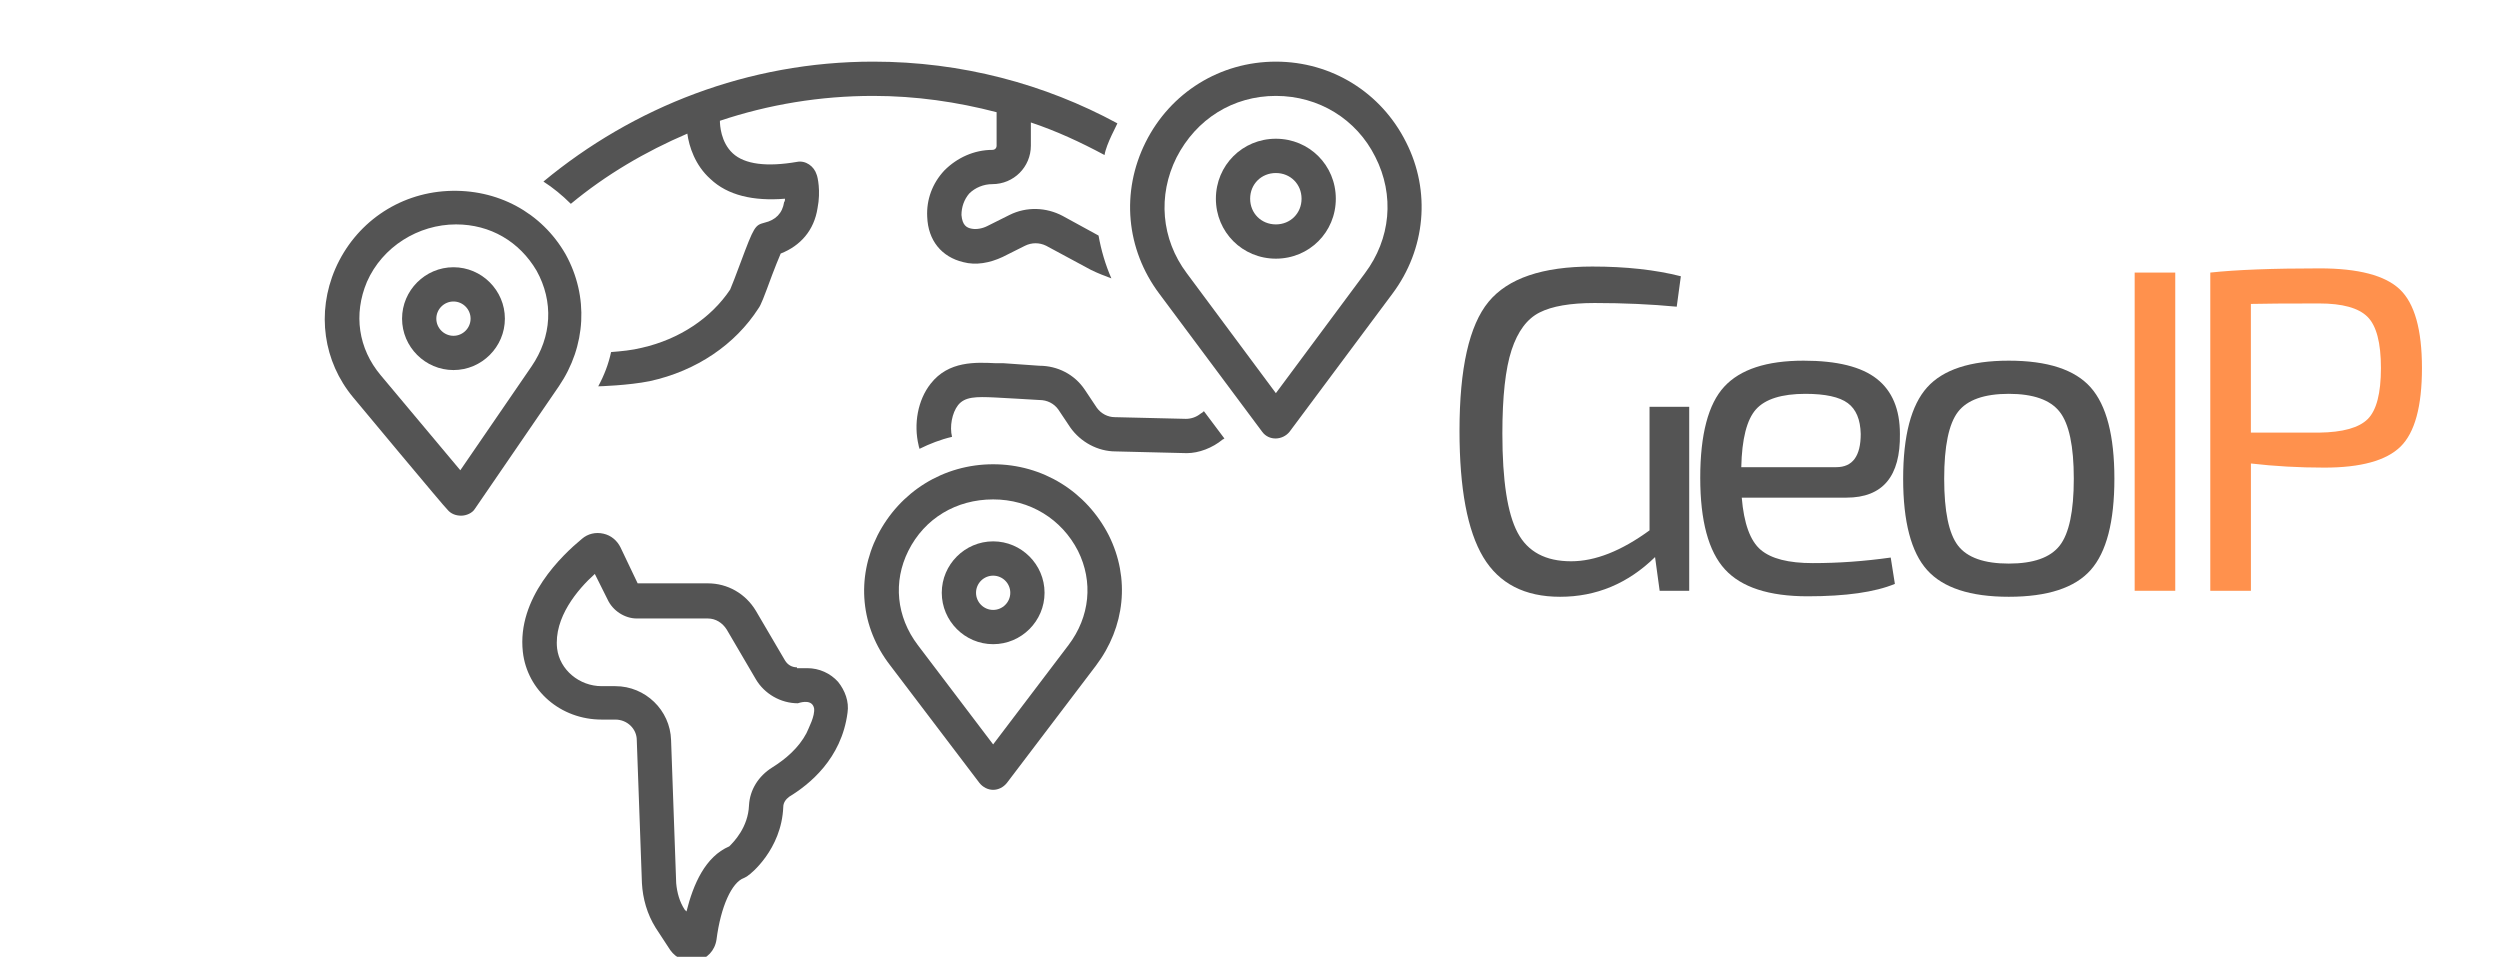
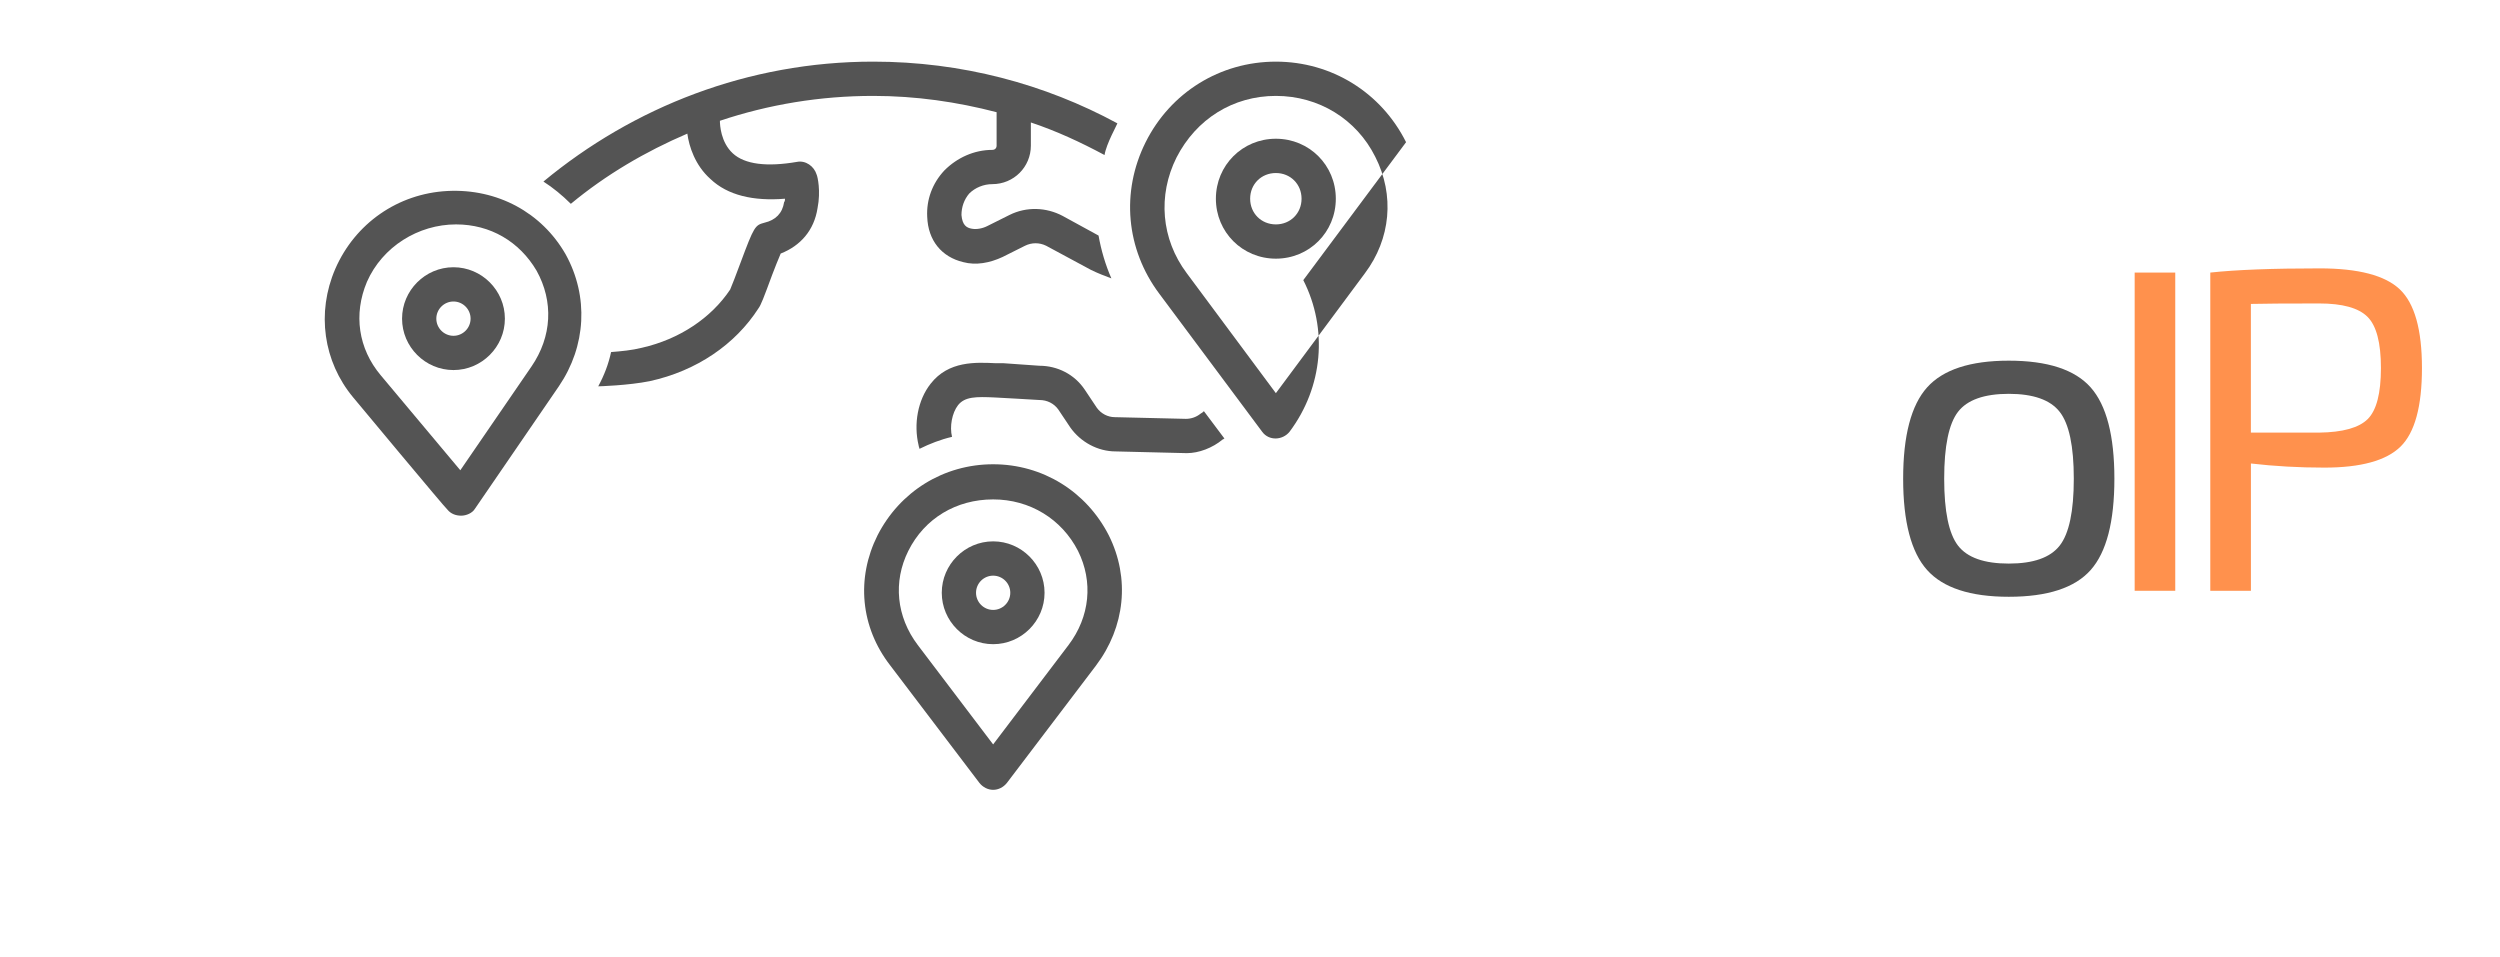
<svg xmlns="http://www.w3.org/2000/svg" version="1.2" viewBox="0 0 550 260" width="810" height="310">
  <style>
		.s0 { fill: #ffffff }
		.s1 { fill: #545454 }
		.s2 { fill: #ff914d }
	</style>
-   <path class="s1" d="m151.89 181.34c-1.39 0-2.55-0.7-3.25-1.87l-7.92-13.5c-2.79-4.65-7.68-7.45-13.03-7.45h-19.09l-4.66-9.77c-0.93-1.87-2.56-3.27-4.65-3.73-2.1-0.47-4.2 0-5.83 1.4-5.35 4.42-17.69 16.06-16.06 30.72 1.17 10.48 10.24 18.4 21.42 18.4h3.72c3.26 0 5.82 2.56 5.82 5.58l1.4 38.88c0.23 4.19 1.4 8.38 3.72 12.1l3.96 6.06c1.63 2.32 4.43 3.49 7.22 3.02 2.79-0.7 4.89-2.79 5.36-5.82 1.16-9.07 4.18-15.59 7.44-16.76 0.47-0.23 0.93-0.46 1.17-0.7 0.46-0.23 9.08-6.98 9.54-18.62 0-1.16 0.7-2.1 1.63-2.79 5.36-3.26 14.2-10.25 15.83-22.82 0.47-3.02-0.7-6.05-2.56-8.38-2.09-2.33-5.12-3.72-8.38-3.72h-2.8zm4.66 11.17c0.24 2.1-1.39 5.12-2.09 6.75-2.1 3.96-5.59 6.98-9.32 9.31-3.72 2.33-6.05 6.06-6.28 10.24-0.23 6.06-4.19 10.01-5.36 11.18-6.51 2.79-9.77 10.24-11.63 17.69l-0.47-0.46c-1.4-2.1-2.1-4.66-2.33-7.22l-1.39-38.88c-0.24-8.14-6.99-14.66-15.14-14.66h-3.72c-6.05 0-11.41-4.42-12.11-10.24-0.92-8.39 5.59-16.07 10.25-20.26l3.49 6.99c1.4 3.02 4.66 5.12 7.91 5.12h19.33c2.09 0 3.95 1.16 5.12 3.02l7.91 13.5c2.33 3.96 6.75 6.52 11.41 6.52 1.4-0.46 3.96-0.93 4.42 1.4z" />
  <path class="s1" d="m205.2 126.16c-13.5 0-25.37 7.45-31.42 19.32-5.82 11.65-4.66 24.91 3.49 35.39l24.21 31.89c0.93 1.17 2.33 1.87 3.72 1.87 1.4 0 2.8-0.7 3.73-1.87l24.21-31.89c7.91-10.48 9.31-23.74 3.49-35.39-6.05-11.87-17.92-19.32-31.43-19.32zm20.49 49.12l-20.49 27.01-20.48-27.01c-5.82-7.68-6.75-17.23-2.56-25.6 4.42-8.85 13.04-13.97 23.04-13.97 10.01 0 18.63 5.35 23.05 13.97 4.19 8.37 3.26 17.92-2.56 25.6z" />
  <path class="s1" d="m205.2 147.11c-7.68 0-13.96 6.29-13.96 13.97 0 7.69 6.28 13.97 13.96 13.97 7.69 0 13.97-6.28 13.97-13.97 0-7.68-6.28-13.97-13.97-13.97zm0 18.63c-2.56 0-4.65-2.1-4.65-4.66 0-2.56 2.09-4.65 4.65-4.65 2.57 0 4.66 2.09 4.66 4.65 0 2.56-2.09 4.66-4.66 4.66z" />
  <g id="Clip-Path" clip-path="url(#cp1)">
    <g>
-       <path class="s1" d="m317.41 38.64c-6.75-13.51-20.25-21.89-35.38-21.89-15.14 0-28.64 8.38-35.39 21.89-6.75 13.5-5.35 29.09 3.73 41.2l27.93 37.48c1.86 2.56 5.59 2.32 7.45 0l27.93-37.48c9.09-12.11 10.48-27.94 3.73-41.2zm-11.18 35.61l-24.2 32.59-24.21-32.59c-6.99-9.31-7.92-21.18-2.8-31.43 5.35-10.47 15.37-16.76 27.01-16.76 11.63 0 21.88 6.29 27 16.53 5.35 10.48 4.19 22.35-2.8 31.66z" />
+       <path class="s1" d="m317.41 38.64c-6.75-13.51-20.25-21.89-35.38-21.89-15.14 0-28.64 8.38-35.39 21.89-6.75 13.5-5.35 29.09 3.73 41.2l27.93 37.48c1.86 2.56 5.59 2.32 7.45 0c9.09-12.11 10.48-27.94 3.73-41.2zm-11.18 35.61l-24.2 32.59-24.21-32.59c-6.99-9.31-7.92-21.18-2.8-31.43 5.35-10.47 15.37-16.76 27.01-16.76 11.63 0 21.88 6.29 27 16.53 5.35 10.48 4.19 22.35-2.8 31.66z" />
    </g>
  </g>
  <path class="s1" d="m282.03 37.7c-9.08 0-16.3 7.22-16.3 16.3 0 9.08 7.22 16.29 16.3 16.29 9.08 0 16.29-7.21 16.29-16.29 0-9.08-7.21-16.3-16.29-16.3zm0 23.28c-3.96 0-6.99-3.02-6.99-6.98 0-3.96 3.03-6.98 6.99-6.98 3.95 0 6.98 3.02 6.98 6.98 0 3.96-3.03 6.98-6.98 6.98z" />
  <path class="s1" d="m60.64 140.13c1.4 0 3.03-0.7 3.73-1.86l22.81-33.29c7.45-10.94 8.15-24.44 1.86-35.85-6.52-11.41-18.62-17.92-32.12-17.23-13.5 0.7-25.14 8.85-30.5 21.19-5.12 11.87-3.26 25.14 4.89 34.92 0 0 25.37 30.49 25.61 30.49 0.93 1.16 2.33 1.63 3.72 1.63zm-25.6-63.55c4.19-9.54 13.96-15.6 24.21-15.6 9.31 0 17.22 4.66 21.88 12.57 4.66 8.38 4.19 17.93-1.4 26.07l-19.32 28.17-21.65-25.84c-6.05-7.21-7.45-16.52-3.72-25.37z" />
  <path class="s1" d="m267.59 119.41c0.23 0 0.23-0.23 0.47-0.23l-5.59-7.45c-0.23 0.23-0.47 0.47-0.93 0.7-1.16 0.93-2.56 1.39-3.96 1.39l-19.32-0.46c-1.86 0-3.72-0.93-4.89-2.56l-3.26-4.89c-2.79-4.19-7.45-6.52-12.33-6.52q-4.89-0.35-9.78-0.69-1.05 0-2.1 0c-5.35-0.24-12.8-0.7-17.69 5.58-3.49 4.42-4.66 10.94-3.26 16.76 0 0.24 0.23 0.7 0.23 0.93 2.8-1.39 5.82-2.56 8.85-3.26-0.7-2.79 0-6.51 1.63-8.61 1.86-2.33 4.89-2.33 10.01-2.09 0.7 0 11.87 0.69 12.11 0.69 2.09 0 3.95 0.94 5.12 2.57l3.26 4.88c2.79 3.96 7.45 6.52 12.33 6.52l19.33 0.47c3.25 0 6.98-1.4 9.77-3.73z" />
  <g id="Clip-Path" clip-path="url(#cp2)">
    <g>
		</g>
  </g>
  <g id="Clip-Path" clip-path="url(#cp3)">
    <g>
      <path class="s1" d="m122.1 36.31c0.47 3.49 2.1 8.61 6.28 12.33 4.66 4.43 11.64 6.06 20.26 5.36 0 0.23 0 0.7-0.24 0.93-0.46 3.03-2.32 4.89-5.35 5.59-2.56 0.69-2.79 0.93-6.52 10.94-0.93 2.56-2.56 6.75-2.79 7.22-5.12 7.68-13.74 13.5-23.98 15.82-2.79 0.7-5.58 0.94-8.38 1.17-0.7 3.26-1.86 6.28-3.49 9.31 0.23 0 8.15-0.23 13.97-1.4 12.8-2.79 23.28-10.01 29.56-19.78 0.7-0.94 1.4-2.8 3.72-9.08 0.7-1.86 1.63-4.19 2.33-5.82 5.36-2.1 9.08-6.29 10.01-12.34 0.93-4.66 0-8.61-0.23-9.08-0.7-2.33-3.03-3.96-5.36-3.49-8.14 1.4-14.19 0.7-17.45-2.33-3.26-3.02-3.49-7.68-3.49-8.84 13.26-4.43 27.23-6.76 41.66-6.76 11.64 0 22.82 1.64 33.53 4.43v9.08c0 0.7-0.47 1.16-1.17 1.16-4.89 0-9.54 2.09-13.03 5.59-3.26 3.49-4.89 7.91-4.66 12.57 0.23 6.52 3.96 10.94 9.78 12.34 3.49 0.93 7.21 0.23 10.71-1.4l6.05-3.03c1.86-0.93 3.96-0.93 5.82 0l12.1 6.52c1.87 0.93 3.73 1.63 5.59 2.33-1.63-3.72-2.79-7.69-3.49-11.64l-9.78-5.35c-4.42-2.33-9.77-2.57-14.43-0.24l-6.06 3.03c-1.39 0.7-3.02 0.93-4.18 0.7-1.4-0.24-2.57-0.94-2.8-3.73 0-2.09 0.7-4.19 2.1-5.82 1.63-1.63 3.95-2.56 6.28-2.56 5.82 0 10.48-4.65 10.48-10.47v-6.29c6.98 2.33 13.5 5.36 20.02 8.85 0.46-3.03 3.49-8.38 3.49-8.61-19.79-10.72-42.37-16.77-66.35-16.77-33.98 0-65.18 12.34-89.62 32.59 2.56 1.63 5.12 3.73 7.45 6.05 9.54-7.91 20.25-14.19 31.66-19.08z" />
    </g>
  </g>
  <path class="s1" d="m72.52 86.59c0-7.68-6.29-13.97-13.97-13.97-7.68 0-13.97 6.29-13.97 13.97 0 7.68 6.29 13.97 13.97 13.97 7.68 0 13.97-6.29 13.97-13.97zm-13.97 4.66c-2.56 0-4.66-2.1-4.66-4.66 0-2.56 2.1-4.66 4.66-4.66 2.56 0 4.65 2.1 4.65 4.66 0 2.56-2.09 4.66-4.65 4.66z" />
  <g>
    <g id="Clip-Path" clip-path="url(#cp5)">
      <g>
        <g>
          <g>
            <g>
-               <path class="s1" d="m386.32 160.54l-1.25-9.16q-11.04 10.79-25.81 10.79-14.43 0-20.88-10.77-6.45-10.78-6.45-34.34 0-25.46 7.89-35.04 7.9-9.59 28.2-9.59 13.67 0 24.06 2.64l-1.12 8.27q-10.54-1-22.31-1-9.9 0-14.97 2.58-5.08 2.56-7.6 10.2-2.5 7.64-2.5 22.69 0 19.17 4.15 26.95 4.13 7.77 14.53 7.76 9.78 0.01 21.31-8.4v-33.58h10.78v50z" />
-             </g>
+               </g>
          </g>
        </g>
        <g>
          <g>
            <g>
-               <path class="s1" d="m437.08 135.23h-28.45q0.87 10.53 5.14 14.17 4.27 3.63 14.16 3.62 10.4 0.01 21.18-1.51l1.13 7.16q-8.15 3.37-23.69 3.37-15.8 0-22.5-7.33-6.7-7.32-6.7-24.87 0-17.67 6.51-24.75 6.52-7.08 21.57-7.08 13.65 0 19.92 4.95 6.26 4.94 6.26 14.97 0.25 17.3-14.53 17.3zm-28.58-8.28h25.82q6.64 0 6.64-9.02-0.13-5.89-3.52-8.39-3.37-2.51-11.51-2.52-9.66 0.01-13.43 4.21-3.75 4.19-4 15.72z" />
-             </g>
+               </g>
          </g>
        </g>
        <g>
          <g>
            <g>
              <path class="s1" d="m481.19 98.01q15.8 0 22.25 7.26 6.45 7.27 6.45 24.82 0 17.55-6.45 24.81-6.45 7.27-22.25 7.27-15.67 0-22.19-7.27-6.51-7.26-6.51-24.81 0-17.55 6.51-24.82 6.52-7.26 22.19-7.26zm13.84 13.91q-3.81-4.89-13.84-4.9-10.03 0.01-13.8 4.9-3.75 4.89-3.75 18.17 0 13.28 3.75 18.17 3.77 4.89 13.8 4.89 10.03 0 13.84-4.89 3.83-4.89 3.83-18.17 0-13.28-3.83-18.17z" />
            </g>
          </g>
        </g>
        <g>
          <g>
            <g>
              <path class="s2" d="m526.43 160.54h-11.03v-86.47h11.03z" />
            </g>
          </g>
        </g>
        <g>
          <g>
            <g>
              <path class="s2" d="m535.95 160.54v-86.47q10.53-1.14 29.71-1.14 15.78 0 21.79 5.7 6.02 5.71 6.02 21.38 0 15.66-5.83 21.36-5.81 5.7-20.73 5.7-10.29 0-19.92-1.12v34.59zm11.03-42.98h18.54q9.64-0.13 13.22-3.69 3.58-3.58 3.58-13.86 0-10.28-3.64-13.91-3.64-3.64-13.16-3.64-13.67 0-18.54 0.13z" />
            </g>
          </g>
        </g>
      </g>
    </g>
  </g>
</svg>